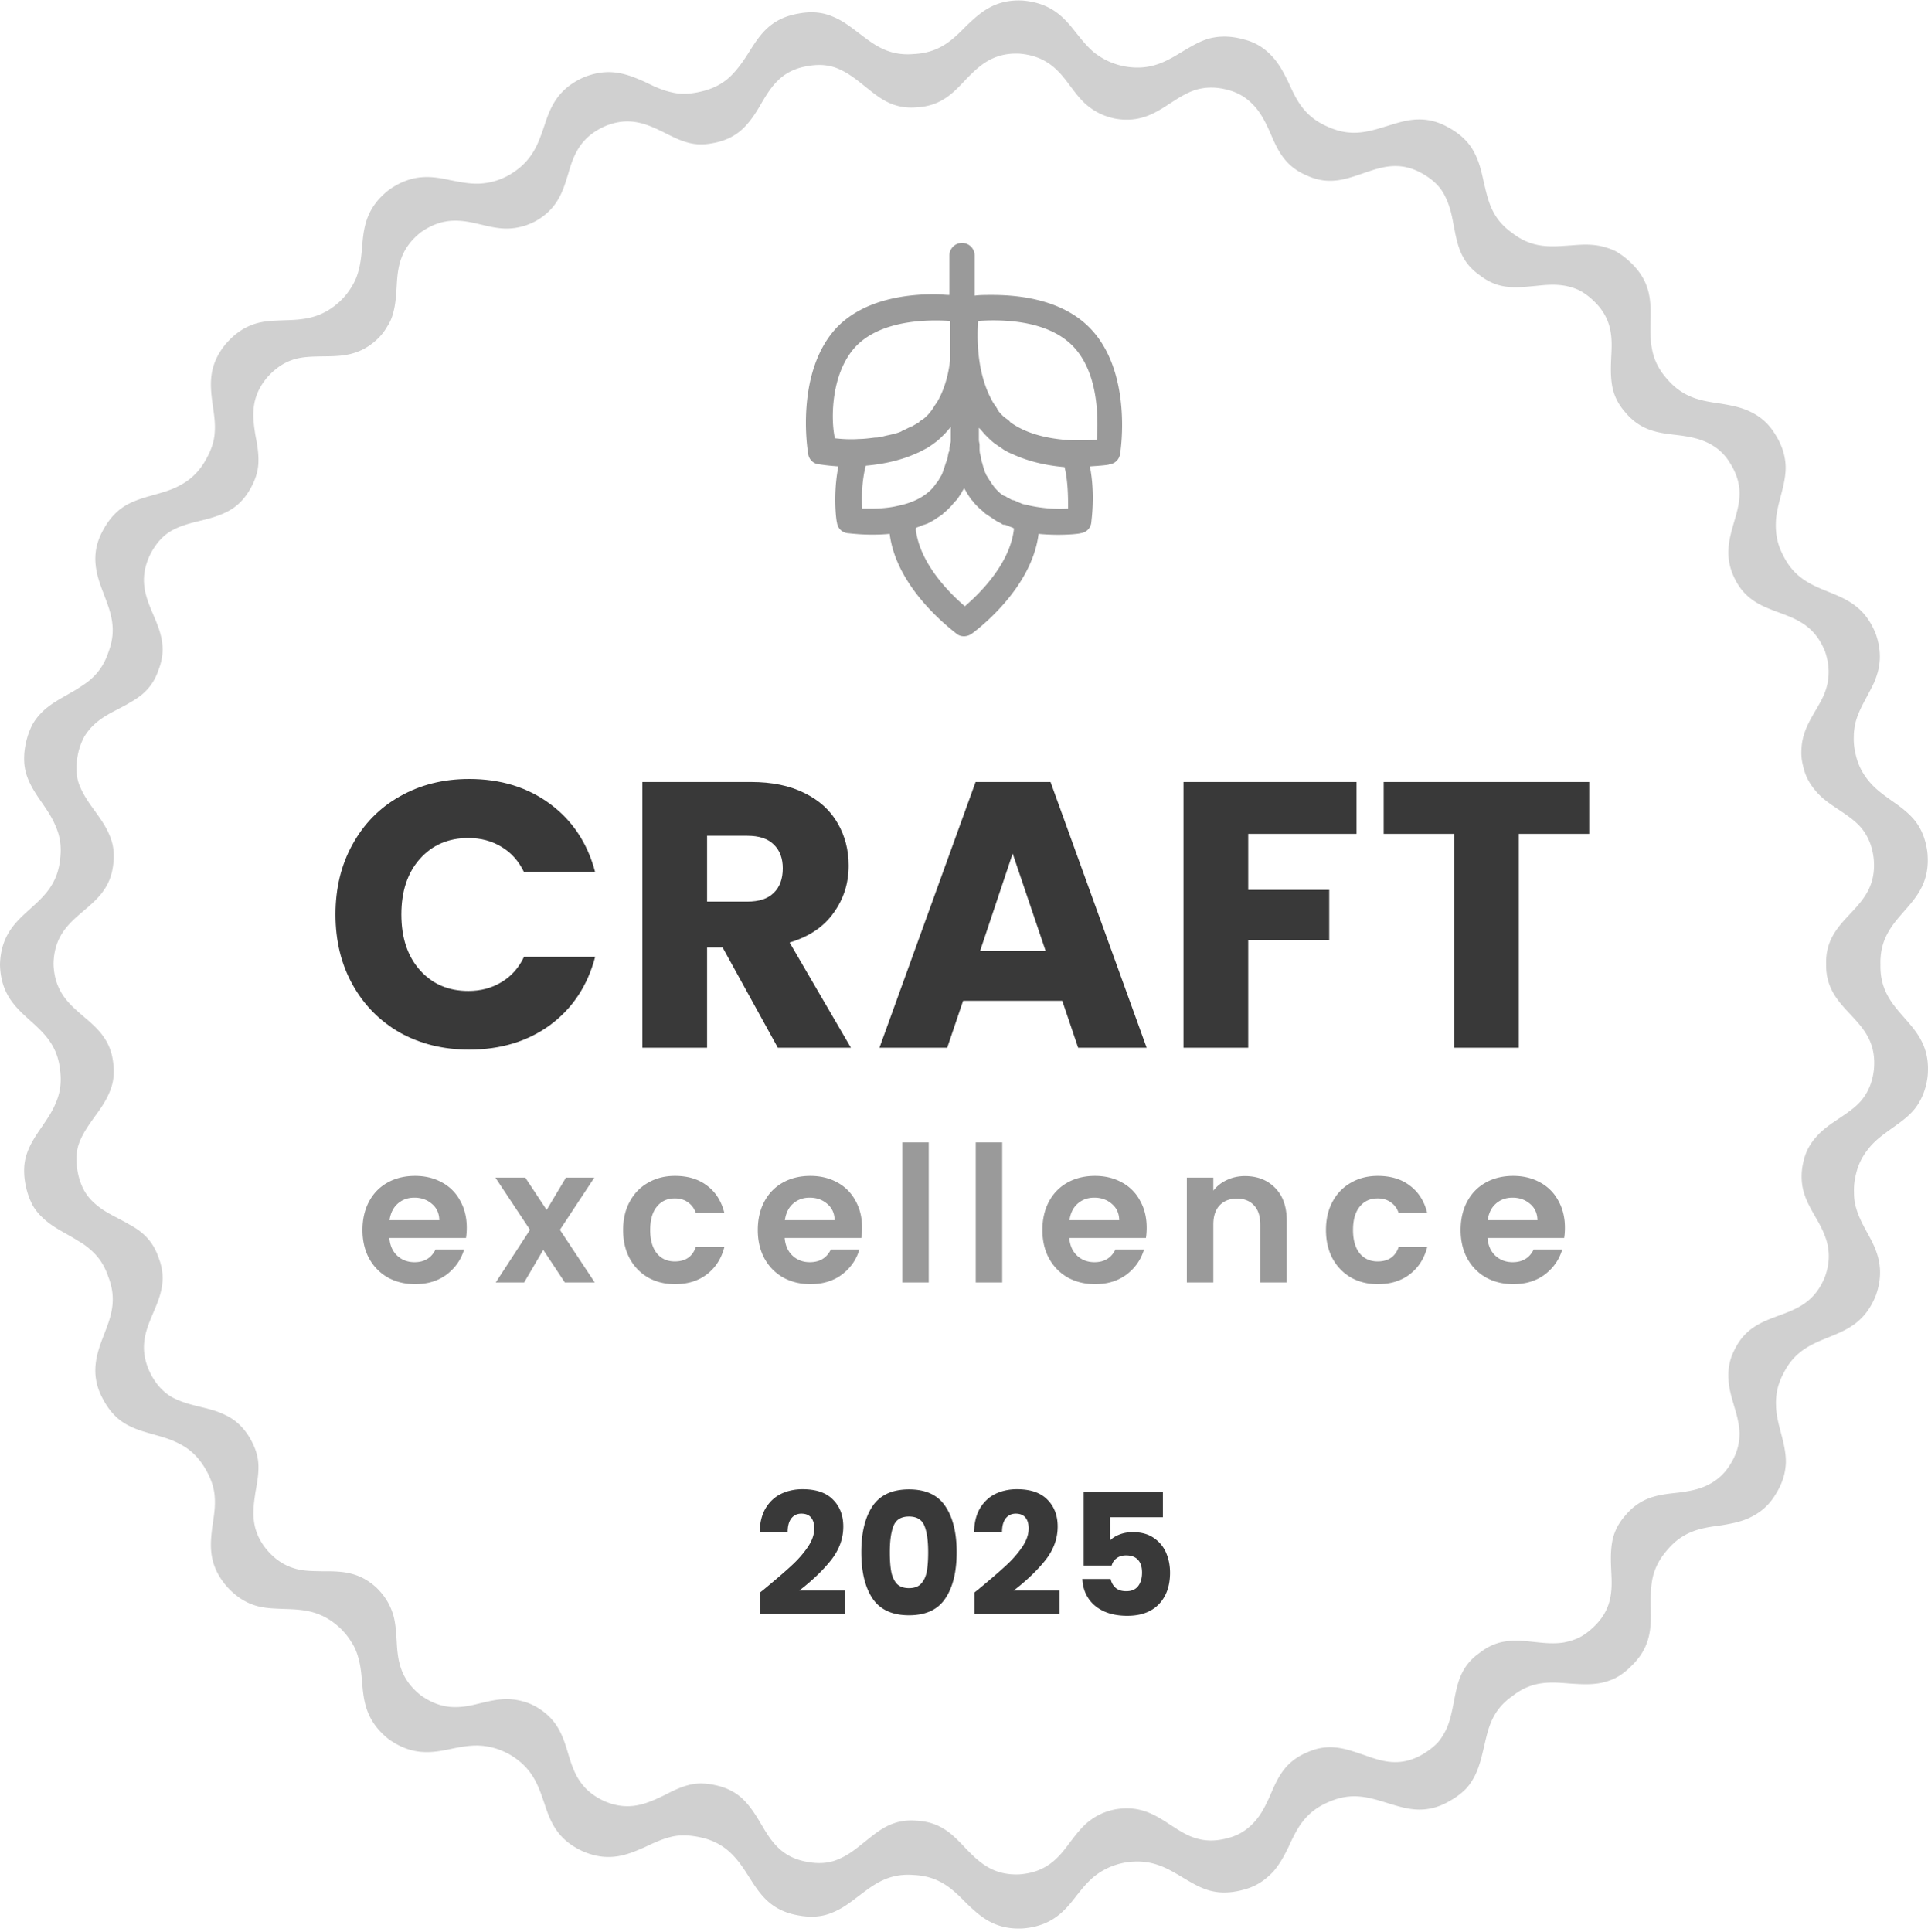
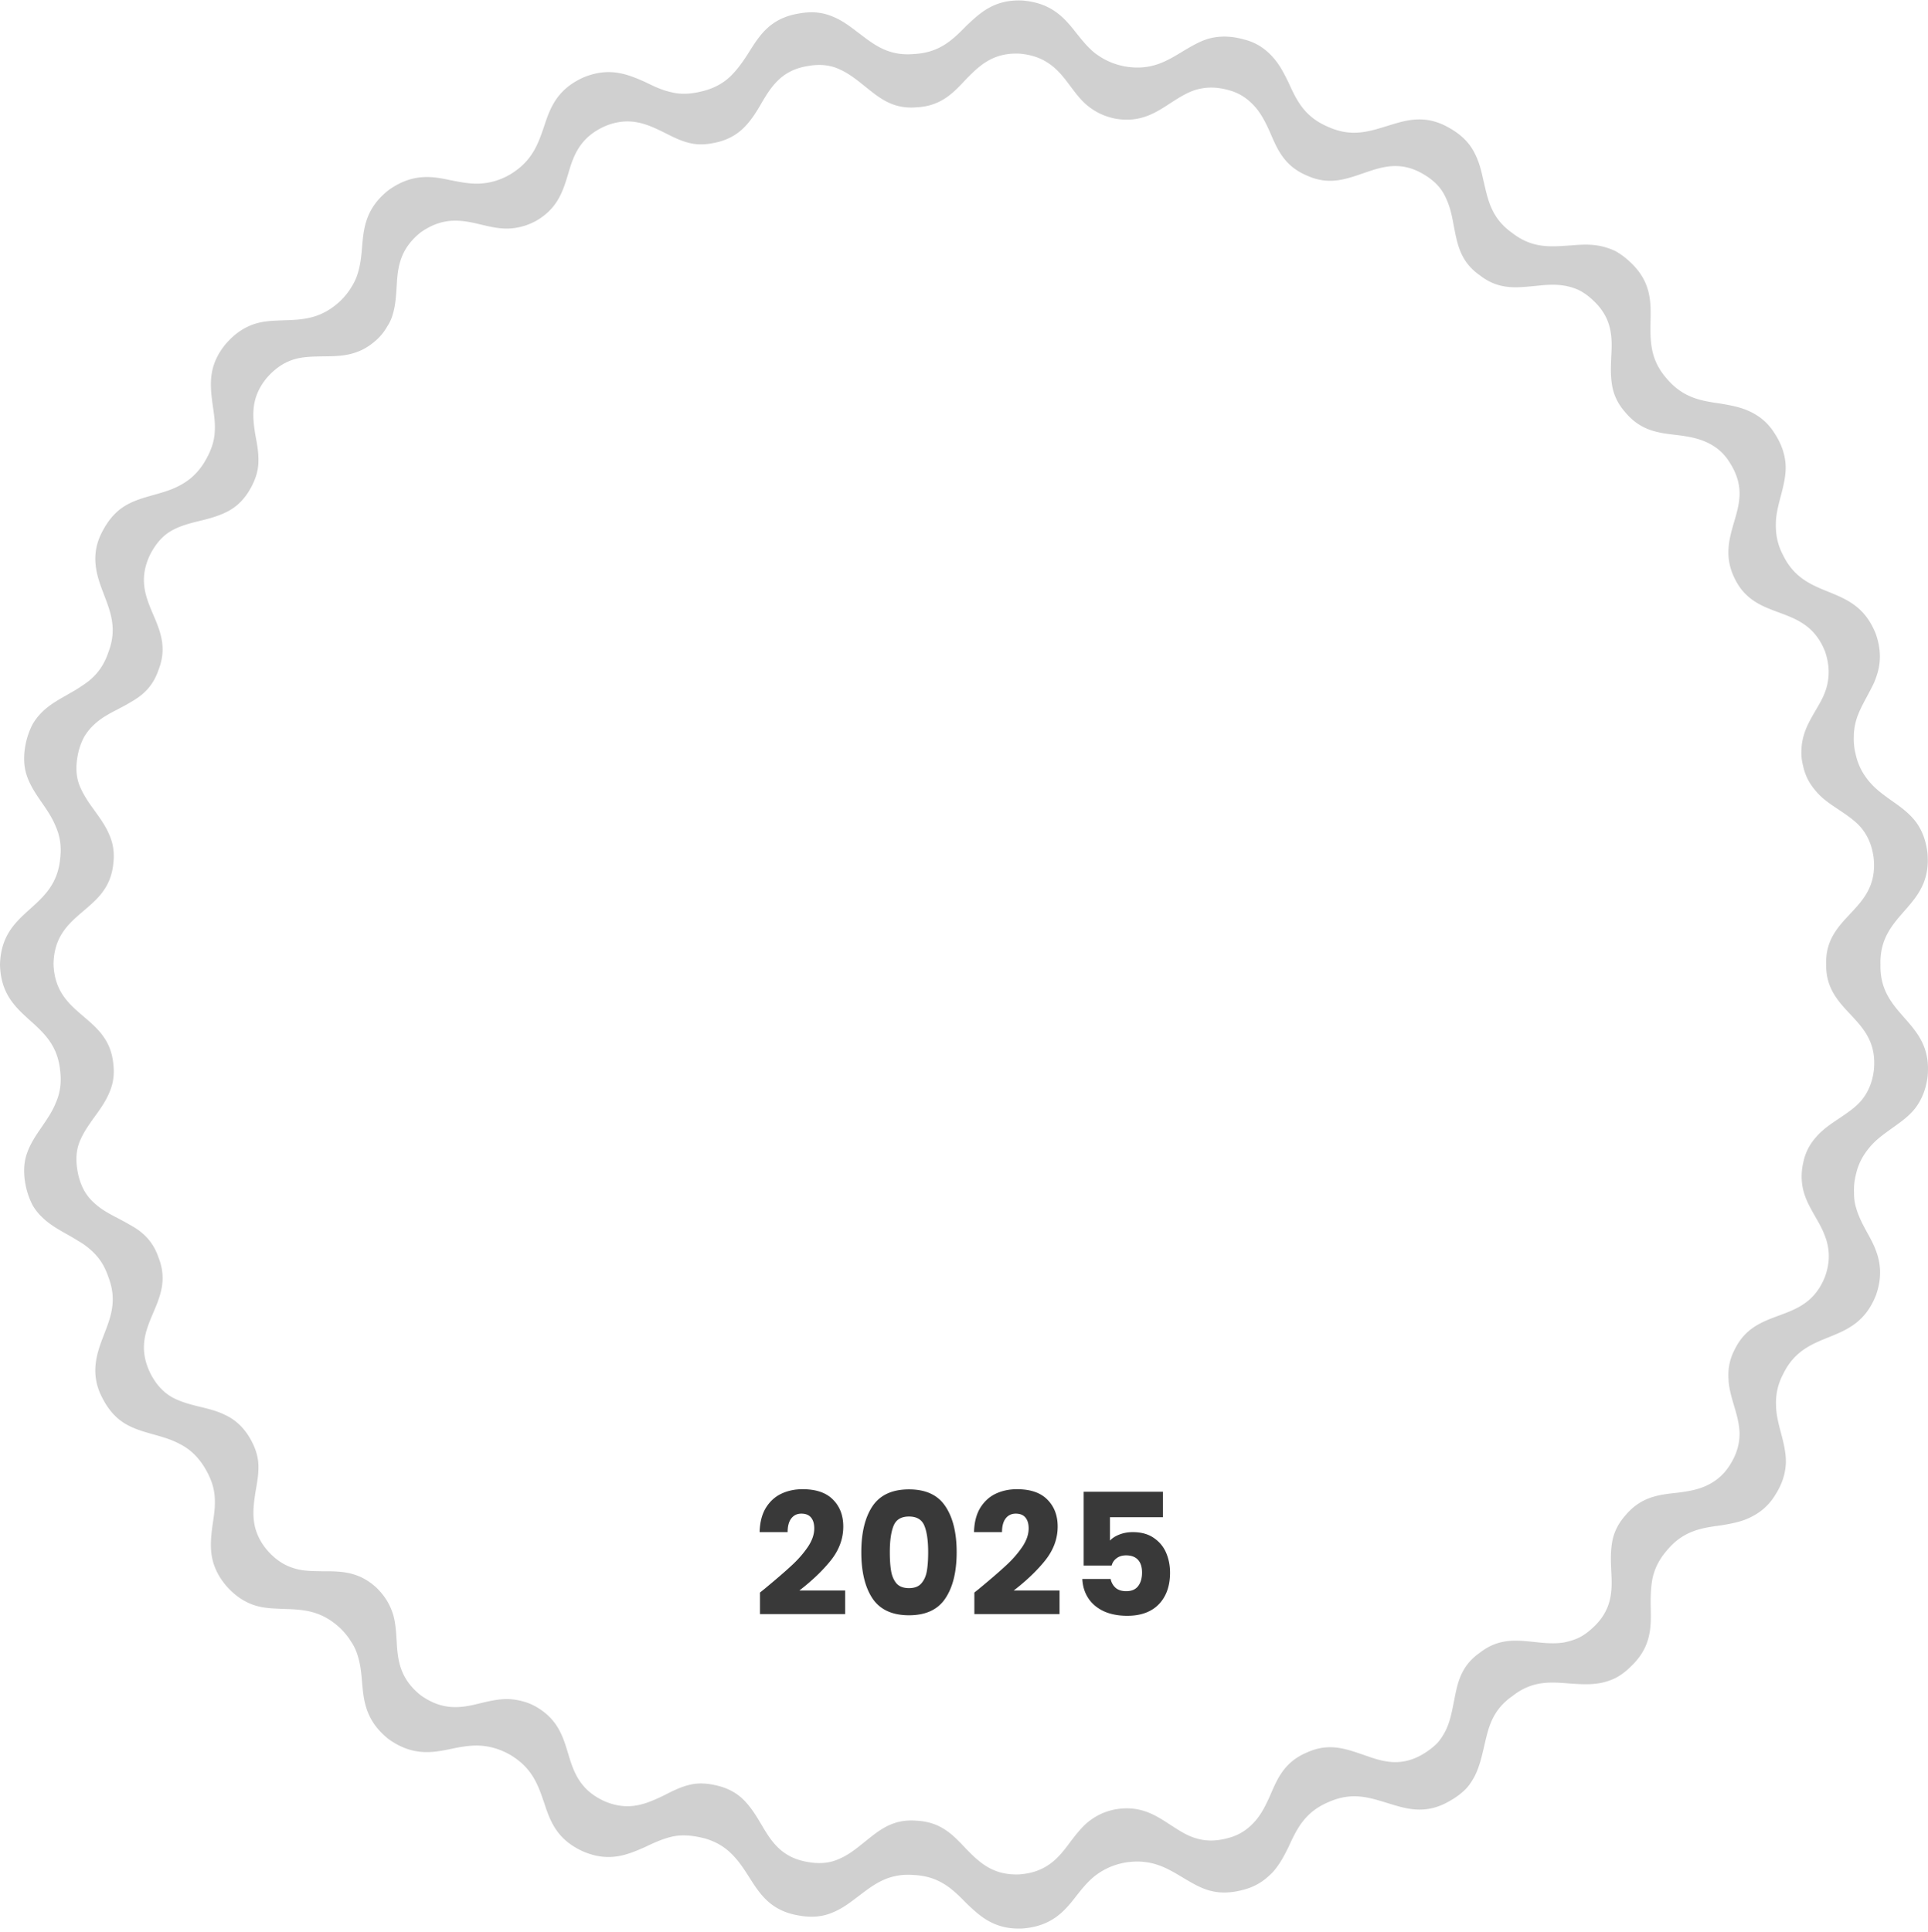
<svg xmlns="http://www.w3.org/2000/svg" width="500" height="501" fill="none" viewBox="0 0 500 501">
-   <path fill="#393939" d="M412.143 202.785v13.449h-18.259v55.463h-16.786v-55.463H358.84v-13.449h53.303Zm-60.358 0v13.449H323.71v14.528h21.007v13.056H323.71v27.879h-16.786v-68.912h44.861Zm-76.303 56.739h-25.719l-4.123 12.173h-17.572l24.934-68.912h19.436l24.934 68.912h-17.768l-4.122-12.173Zm-4.32-12.957-8.54-25.229-8.442 25.229h16.982Zm-69.435 25.13-14.332-26.014h-4.025v26.014h-16.786v-68.912h28.173c5.432 0 10.046.949 13.841 2.847 3.861 1.898 6.741 4.516 8.639 7.853 1.897 3.272 2.846 6.937 2.846 10.995 0 4.581-1.308 8.671-3.926 12.27-2.552 3.6-6.348 6.152-11.387 7.657l15.902 27.29h-18.945Zm-18.357-37.892h10.405c3.076 0 5.367-.752 6.872-2.258 1.571-1.505 2.356-3.632 2.356-6.38 0-2.618-.785-4.679-2.356-6.185-1.505-1.505-3.796-2.257-6.872-2.257H183.37v17.08ZM87 237.143c0-6.806 1.472-12.86 4.417-18.161 2.945-5.366 7.035-9.522 12.271-12.466 5.301-3.011 11.289-4.516 17.964-4.516 8.18 0 15.183 2.16 21.007 6.479 5.824 4.319 9.718 10.209 11.682 17.669h-18.455c-1.375-2.879-3.338-5.071-5.89-6.577-2.487-1.505-5.334-2.257-8.54-2.257-5.17 0-9.359 1.799-12.565 5.399-3.207 3.599-4.81 8.409-4.81 14.43 0 6.02 1.603 10.83 4.81 14.43 3.206 3.599 7.395 5.399 12.565 5.399 3.206 0 6.053-.753 8.54-2.258 2.552-1.505 4.515-3.697 5.89-6.577h18.455c-1.964 7.461-5.858 13.35-11.682 17.67-5.824 4.253-12.827 6.38-21.007 6.38-6.675 0-12.663-1.472-17.964-4.417-5.236-3.01-9.326-7.166-12.27-12.467-2.946-5.301-4.418-11.354-4.418-18.16Z" />
-   <path fill="#9A9A9A" d="M405.843 318.374c0 .981-.066 1.865-.197 2.65h-19.878c.164 1.963.851 3.501 2.061 4.614 1.211 1.112 2.7 1.668 4.467 1.668 2.552 0 4.368-1.096 5.448-3.288h7.411c-.785 2.618-2.29 4.777-4.515 6.479-2.225 1.669-4.957 2.503-8.197 2.503-2.618 0-4.973-.573-7.068-1.718-2.061-1.178-3.681-2.83-4.859-4.957-1.145-2.127-1.718-4.581-1.718-7.362 0-2.815.573-5.285 1.718-7.412s2.749-3.763 4.81-4.908c2.062-1.145 4.434-1.718 7.117-1.718 2.585 0 4.892.556 6.921 1.669a11.511 11.511 0 0 1 4.761 4.761c1.145 2.029 1.718 4.368 1.718 7.019Zm-7.117-1.964c-.033-1.767-.671-3.174-1.915-4.221-1.243-1.08-2.765-1.62-4.564-1.62-1.702 0-3.141.524-4.319 1.571-1.146 1.014-1.849 2.438-2.111 4.27h12.909Zm-54.852 2.553c0-2.815.572-5.269 1.717-7.363 1.146-2.127 2.733-3.763 4.761-4.908 2.029-1.178 4.352-1.767 6.97-1.767 3.37 0 6.152.851 8.344 2.552 2.225 1.669 3.714 4.025 4.466 7.068h-7.411c-.393-1.178-1.063-2.094-2.012-2.748-.917-.688-2.062-1.031-3.436-1.031-1.963 0-3.518.72-4.663 2.159-1.145 1.407-1.718 3.42-1.718 6.038 0 2.584.573 4.597 1.718 6.037 1.145 1.407 2.7 2.11 4.663 2.11 2.781 0 4.597-1.243 5.448-3.73h7.411c-.752 2.945-2.241 5.284-4.466 7.019-2.225 1.734-5.006 2.601-8.344 2.601-2.618 0-4.941-.573-6.97-1.718-2.028-1.178-3.615-2.814-4.761-4.908-1.145-2.127-1.717-4.597-1.717-7.411Zm-21.014-13.989c3.24 0 5.857 1.031 7.853 3.092 1.996 2.029 2.994 4.876 2.994 8.541v15.951h-6.871v-15.019c0-2.159-.54-3.812-1.62-4.957-1.08-1.178-2.552-1.767-4.417-1.767-1.898 0-3.403.589-4.516 1.767-1.08 1.145-1.62 2.798-1.62 4.957v15.019h-6.871v-27.191h6.871v3.386c.917-1.178 2.078-2.094 3.485-2.748 1.44-.687 3.011-1.031 4.712-1.031Zm-25.483 13.4c0 .981-.065 1.865-.196 2.65h-19.878c.163 1.963.85 3.501 2.061 4.614 1.211 1.112 2.7 1.668 4.467 1.668 2.552 0 4.368-1.096 5.448-3.288h7.411c-.785 2.618-2.29 4.777-4.515 6.479-2.226 1.669-4.958 2.503-8.197 2.503-2.618 0-4.974-.573-7.068-1.718-2.061-1.178-3.681-2.83-4.859-4.957-1.145-2.127-1.718-4.581-1.718-7.362 0-2.815.573-5.285 1.718-7.412s2.748-3.763 4.81-4.908c2.061-1.145 4.434-1.718 7.117-1.718 2.585 0 4.892.556 6.92 1.669a11.5 11.5 0 0 1 4.761 4.761c1.146 2.029 1.718 4.368 1.718 7.019Zm-7.117-1.964c-.032-1.767-.67-3.174-1.914-4.221-1.243-1.08-2.765-1.62-4.565-1.62-1.701 0-3.141.524-4.319 1.571-1.145 1.014-1.848 2.438-2.11 4.27h12.908Zm-30.348-20.172v36.32h-6.871v-36.32h6.871Zm-19.06 0v36.32h-6.871v-36.32h6.871Zm-17.286 22.136c0 .981-.065 1.865-.196 2.65h-19.878c.163 1.963.85 3.501 2.061 4.614 1.211 1.112 2.7 1.668 4.467 1.668 2.552 0 4.368-1.096 5.448-3.288h7.411c-.785 2.618-2.29 4.777-4.516 6.479-2.225 1.669-4.957 2.503-8.196 2.503-2.618 0-4.974-.573-7.068-1.718-2.061-1.178-3.681-2.83-4.859-4.957-1.145-2.127-1.718-4.581-1.718-7.362 0-2.815.573-5.285 1.718-7.412s2.748-3.763 4.81-4.908c2.061-1.145 4.434-1.718 7.117-1.718 2.585 0 4.892.556 6.92 1.669a11.5 11.5 0 0 1 4.761 4.761c1.146 2.029 1.718 4.368 1.718 7.019Zm-7.117-1.964c-.032-1.767-.671-3.174-1.914-4.221-1.243-1.08-2.765-1.62-4.565-1.62-1.701 0-3.141.524-4.319 1.571-1.145 1.014-1.849 2.438-2.11 4.27h12.908Zm-54.852 2.553c0-2.815.573-5.269 1.718-7.363 1.145-2.127 2.732-3.763 4.761-4.908 2.029-1.178 4.352-1.767 6.97-1.767 3.37 0 6.151.851 8.344 2.552 2.225 1.669 3.713 4.025 4.466 7.068h-7.411c-.393-1.178-1.064-2.094-2.013-2.748-.916-.688-2.061-1.031-3.435-1.031-1.964 0-3.518.72-4.663 2.159-1.145 1.407-1.718 3.42-1.718 6.038 0 2.584.573 4.597 1.718 6.037 1.145 1.407 2.699 2.11 4.663 2.11 2.781 0 4.597-1.243 5.448-3.73h7.411c-.753 2.945-2.241 5.284-4.466 7.019-2.225 1.734-5.007 2.601-8.344 2.601-2.618 0-4.941-.573-6.97-1.718-2.029-1.178-3.616-2.814-4.761-4.908-1.145-2.127-1.718-4.597-1.718-7.411Zm-15.119 13.595-5.595-8.442-4.958 8.442h-7.362l8.884-13.644-8.982-13.547h7.755l5.546 8.393 5.006-8.393h7.363l-8.933 13.547 9.031 13.644h-7.755Zm-25.434-14.184c0 .981-.065 1.865-.196 2.65H100.97c.163 1.963.85 3.501 2.061 4.614 1.211 1.112 2.7 1.668 4.467 1.668 2.552 0 4.368-1.096 5.448-3.288h7.411c-.785 2.618-2.29 4.777-4.516 6.479-2.225 1.669-4.957 2.503-8.196 2.503-2.618 0-4.974-.573-7.068-1.718-2.061-1.178-3.681-2.83-4.86-4.957-1.144-2.127-1.717-4.581-1.717-7.362 0-2.815.573-5.285 1.718-7.412s2.748-3.763 4.81-4.908c2.061-1.145 4.434-1.718 7.117-1.718 2.585 0 4.892.556 6.92 1.669a11.5 11.5 0 0 1 4.761 4.761c1.146 2.029 1.718 4.368 1.718 7.019Zm-7.117-1.964c-.032-1.767-.67-3.174-1.914-4.221-1.243-1.08-2.765-1.62-4.565-1.62-1.701 0-3.141.524-4.319 1.571-1.145 1.014-1.849 2.438-2.11 4.27h12.908Z" />
  <path fill="#393939" d="M301.585 393.436h-13.728v6.072c.586-.645 1.408-1.173 2.464-1.584 1.056-.411 2.2-.616 3.432-.616 2.2 0 4.018.499 5.456 1.496 1.466.997 2.537 2.288 3.212 3.872.674 1.584 1.012 3.3 1.012 5.148 0 3.432-.968 6.16-2.904 8.184-1.936 1.995-4.664 2.992-8.184 2.992-2.347 0-4.386-.396-6.116-1.188-1.731-.821-3.066-1.951-4.004-3.388-.939-1.437-1.452-3.095-1.54-4.972h7.348a4.063 4.063 0 0 0 1.276 2.288c.674.587 1.598.88 2.772.88 1.378 0 2.405-.44 3.08-1.32.674-.88 1.012-2.053 1.012-3.52 0-1.437-.352-2.537-1.056-3.3-.704-.763-1.731-1.144-3.08-1.144-.998 0-1.819.249-2.464.748a3.28 3.28 0 0 0-1.276 1.892h-7.26v-19.14h20.548v6.6Zm-48.897 19.536c.997-.792 1.452-1.159 1.364-1.1 2.875-2.376 5.133-4.327 6.776-5.852 1.672-1.525 3.08-3.124 4.224-4.796 1.144-1.672 1.716-3.3 1.716-4.884 0-1.203-.279-2.141-.836-2.816-.557-.675-1.393-1.012-2.508-1.012s-1.995.425-2.64 1.276c-.616.821-.924 1.995-.924 3.52h-7.26c.059-2.493.587-4.576 1.584-6.248 1.027-1.672 2.361-2.904 4.004-3.696 1.672-.792 3.52-1.188 5.544-1.188 3.491 0 6.116.895 7.876 2.684 1.789 1.789 2.684 4.121 2.684 6.996 0 3.139-1.071 6.057-3.212 8.756-2.141 2.669-4.869 5.28-8.184 7.832h11.88v6.116h-22.088v-5.588ZM223.369 402.5c0-5.045.968-9.02 2.904-11.924 1.965-2.904 5.118-4.356 9.46-4.356 4.341 0 7.48 1.452 9.416 4.356 1.965 2.904 2.948 6.879 2.948 11.924 0 5.104-.983 9.108-2.948 12.012-1.936 2.904-5.075 4.356-9.416 4.356-4.342 0-7.495-1.452-9.46-4.356-1.936-2.904-2.904-6.908-2.904-12.012Zm17.336 0c0-2.963-.323-5.236-.968-6.82-.646-1.613-1.98-2.42-4.004-2.42-2.024 0-3.359.807-4.004 2.42-.646 1.584-.968 3.857-.968 6.82 0 1.995.117 3.652.352 4.972.234 1.291.704 2.347 1.408 3.168.733.792 1.804 1.188 3.212 1.188 1.408 0 2.464-.396 3.168-1.188.733-.821 1.217-1.877 1.452-3.168.234-1.32.352-2.977.352-4.972Zm-43.617 10.472c.997-.792 1.452-1.159 1.364-1.1 2.875-2.376 5.133-4.327 6.776-5.852 1.672-1.525 3.08-3.124 4.224-4.796 1.144-1.672 1.716-3.3 1.716-4.884 0-1.203-.279-2.141-.836-2.816-.557-.675-1.393-1.012-2.508-1.012s-1.995.425-2.64 1.276c-.616.821-.924 1.995-.924 3.52H197c.059-2.493.587-4.576 1.584-6.248 1.027-1.672 2.361-2.904 4.004-3.696 1.672-.792 3.52-1.188 5.544-1.188 3.491 0 6.116.895 7.876 2.684 1.789 1.789 2.684 4.121 2.684 6.996 0 3.139-1.071 6.057-3.212 8.756-2.141 2.669-4.869 5.28-8.184 7.832h11.88v6.116h-22.088v-5.588Z" />
  <path fill="#D0D0D0" d="M499.842 221.019c-.468-3.638-1.664-6.235-3.275-8.262-1.664-2.026-3.691-3.533-5.719-4.936-2.027-1.455-4.055-2.858-5.718-4.728-1.664-1.871-3.171-4.209-3.899-7.534a16.084 16.084 0 0 1-.468-4.573c0-1.403.208-2.65.52-3.897.676-2.442 1.871-4.572 3.067-6.806.572-1.091 1.196-2.234 1.716-3.377.467-1.144.883-2.339 1.143-3.586.52-2.546.468-5.403-.728-8.885-5.354-13.665-18.091-8.209-24.069-20.471-1.611-3.066-1.923-5.768-1.871-8.314.052-2.494.727-4.884 1.351-7.274.624-2.39 1.248-4.884 1.196-7.482-.104-2.598-.832-5.352-2.807-8.417-1.924-3.118-4.315-4.781-6.706-5.872-2.392-1.091-4.835-1.507-7.226-1.922-4.991-.728-9.774-1.351-14.193-6.599-2.235-2.598-3.275-5.092-3.743-7.638-.467-2.494-.415-4.884-.363-7.378.104-4.936.104-10.08-5.251-15.068a18.984 18.984 0 0 0-3.899-2.91 18.065 18.065 0 0 0-3.899-1.299c-2.599-.52-5.042-.363-7.538-.156-4.938.312-9.877.988-15.283-3.221-5.615-3.949-6.343-8.937-7.486-13.665-.52-2.39-1.092-4.833-2.34-7.17-1.195-2.339-3.119-4.47-6.29-6.288-6.29-3.74-11.281-2.182-15.96-.727-4.678 1.403-9.357 3.17-15.595.364-6.343-2.65-8.318-7.067-10.397-11.64-1.092-2.181-2.184-4.416-3.951-6.39-1.716-1.923-4.003-3.793-7.59-4.676-3.535-.988-6.395-.884-8.89-.26-2.495.675-4.679 2.026-6.81 3.273-4.263 2.598-8.318 5.144-15.076 4.001-3.379-.623-5.77-1.922-7.798-3.43-1.975-1.558-3.483-3.532-5.042-5.455-3.119-4-6.446-7.586-13.724-8.21-7.33-.363-11.021 3.17-14.556 6.495-3.535 3.586-6.914 7.067-13.777 7.379-6.862.571-10.605-2.754-14.555-5.716-1.976-1.507-3.951-3.013-6.395-4-2.443-1.04-5.25-1.456-8.837-.78-7.226 1.195-10.034 5.508-12.685 9.716-1.351 2.13-2.651 4.105-4.419 5.976-1.767 1.87-4.002 3.377-7.33 4.312-3.327.883-5.978 1.04-8.473.416-2.496-.52-4.731-1.611-6.966-2.702-4.471-1.974-9.202-3.949-15.96-1.143-6.654 3.013-8.525 7.638-10.085 12.418-1.612 4.728-3.067 9.249-8.994 12.782-3.015 1.715-5.666 2.234-8.161 2.338-2.548.052-4.939-.468-7.382-.935-4.939-1.092-9.826-1.663-15.804 2.546-5.77 4.52-6.498 9.404-6.914 14.392-.208 2.494-.416 4.936-1.196 7.378-.364 1.195-.935 2.39-1.663 3.534-.728 1.195-1.664 2.39-2.911 3.585-5.043 4.676-9.826 4.78-14.816 4.936-2.496.104-5.043.156-7.486.987-2.444.831-4.887 2.338-7.278 5.092-4.679 5.612-4.107 10.704-3.483 15.536.364 2.494.78 4.936.572 7.482-.156 2.546-1.04 5.04-2.86 8.002-1.871 2.909-4.002 4.572-6.29 5.767-2.235 1.195-4.575 1.819-6.966 2.494-2.391.675-4.783 1.351-7.07 2.702-2.235 1.351-4.21 3.377-5.926 6.651-1.716 3.221-2.028 6.079-1.768 8.677s1.092 4.936 1.976 7.222c1.715 4.624 3.794 9.145 1.3 15.536-1.093 3.273-2.756 5.403-4.68 7.066-.987.831-2.027 1.507-3.067 2.182-1.04.676-2.131 1.247-3.17 1.871-2.132 1.195-4.316 2.442-6.187 4.26-.936.936-1.82 1.975-2.547 3.274-.676 1.299-1.248 2.806-1.664 4.572-.78 3.533-.624 6.391.26 8.885.884 2.494 2.287 4.573 3.691 6.599s2.807 4.053 3.743 6.391c1.04 2.338 1.56 5.04 1.144 8.417C14.244 236.294.364 235.515 0 250.167c.364 14.653 14.244 13.873 15.596 27.435.416 3.429-.104 6.079-1.144 8.417-.936 2.338-2.34 4.313-3.743 6.391-1.404 2.026-2.807 4.105-3.69 6.599-.885 2.494-1.04 5.3-.26 8.885.415 1.766.987 3.273 1.663 4.572.727 1.299 1.611 2.338 2.547 3.222 1.871 1.818 4.055 3.065 6.186 4.26 1.092.624 2.132 1.195 3.171 1.871a18.219 18.219 0 0 1 3.067 2.182c1.924 1.663 3.587 3.793 4.68 7.066 2.494 6.391.467 10.912-1.3 15.536-.884 2.286-1.716 4.624-1.976 7.222-.26 2.598.052 5.508 1.768 8.729 1.663 3.222 3.639 5.3 5.926 6.651 2.287 1.351 4.679 2.027 7.07 2.702 2.391.675 4.73 1.299 6.966 2.494 2.288 1.143 4.419 2.858 6.29 5.767 1.82 2.91 2.704 5.456 2.86 8.002.208 2.546-.208 4.988-.572 7.43-.624 4.832-1.196 9.924 3.483 15.536 2.391 2.754 4.834 4.261 7.278 5.092 2.443.831 5.042.883 7.486.987 4.99.156 9.773.26 14.816 4.936 1.247 1.195 2.183 2.39 2.91 3.585.78 1.144 1.3 2.339 1.664 3.534.78 2.39.988 4.884 1.196 7.378.416 4.988 1.196 9.872 6.914 14.392 5.978 4.209 10.865 3.586 15.804 2.546 2.443-.519 4.886-.987 7.382-.935 2.495.104 5.198.676 8.161 2.338 5.927 3.481 7.382 8.002 8.994 12.73 1.56 4.78 3.379 9.405 10.085 12.418 6.758 2.858 11.437.832 15.96-1.143 2.287-1.091 4.522-2.13 6.966-2.702 2.495-.571 5.146-.415 8.473.416 3.328.935 5.563 2.494 7.33 4.313 1.768 1.818 3.068 3.845 4.419 5.975 2.651 4.157 5.459 8.521 12.685 9.716 3.587.676 6.446.26 8.837-.779 2.444-.987 4.419-2.494 6.395-4.001 3.898-2.91 7.693-6.235 14.555-5.716 6.863.312 10.242 3.793 13.777 7.379 3.535 3.377 7.278 6.858 14.556 6.494 7.278-.571 10.657-4.208 13.724-8.209 1.559-1.974 3.067-3.897 5.042-5.456 1.976-1.507 4.419-2.805 7.798-3.429 6.758-1.091 10.813 1.403 15.128 4.001 2.131 1.247 4.315 2.598 6.81 3.273 2.496.676 5.355.728 8.89-.26 3.535-.935 5.822-2.805 7.59-4.676 1.715-1.974 2.859-4.157 3.951-6.391 2.131-4.572 4.106-8.989 10.397-11.639 6.29-2.805 10.917-1.039 15.595.364 4.731 1.455 9.67 3.014 15.96-.727 1.56-.884 2.859-1.871 3.899-2.91 1.04-1.039 1.767-2.234 2.391-3.377 1.196-2.338 1.768-4.729 2.34-7.171 1.143-4.728 1.819-9.716 7.485-13.665 5.407-4.26 10.346-3.585 15.284-3.221 2.444.156 4.939.312 7.538-.156 1.3-.26 2.599-.676 3.899-1.299 1.3-.675 2.599-1.611 3.899-2.91 5.354-4.988 5.355-10.132 5.251-15.068-.052-2.494-.052-4.884.363-7.378.468-2.494 1.508-5.04 3.743-7.638 4.367-5.3 9.15-5.923 14.192-6.599 2.444-.415 4.887-.831 7.226-1.922 2.34-1.091 4.783-2.754 6.707-5.871 1.975-3.066 2.703-5.82 2.807-8.418.052-2.598-.572-5.092-1.196-7.482-.624-2.39-1.299-4.78-1.351-7.274-.104-2.546.26-5.248 1.871-8.314 5.978-12.262 18.715-6.754 24.069-20.471 1.196-3.43 1.248-6.339.728-8.885-.26-1.247-.676-2.442-1.144-3.585a40.697 40.697 0 0 0-1.715-3.378c-1.196-2.182-2.391-4.364-3.067-6.806-.364-1.195-.52-2.494-.52-3.897-.052-1.403.052-2.91.468-4.573.728-3.377 2.287-5.663 3.899-7.534 1.663-1.87 3.691-3.273 5.718-4.728 2.028-1.455 4.107-2.91 5.719-4.936 1.559-2.026 2.807-4.624 3.275-8.262 1.455-14.6-12.529-15.431-12.217-29.045-.416-13.717 13.62-14.548 12.165-29.148Zm-13.88 56.479c-.416 3.429-1.612 5.871-3.172 7.794-1.611 1.922-3.691 3.273-5.666 4.624-2.027 1.351-4.003 2.65-5.666 4.416-1.664 1.767-3.12 3.897-3.795 7.067a16.107 16.107 0 0 0-.416 4.312c.052 1.299.26 2.546.624 3.69.675 2.286 1.923 4.364 3.119 6.494a38.382 38.382 0 0 1 1.715 3.222c.468 1.091.936 2.234 1.196 3.429.572 2.442.572 5.144-.572 8.417-5.043 12.938-17.831 7.431-23.445 18.965-1.508 2.858-1.768 5.456-1.612 7.846.104 2.39.832 4.677 1.508 7.015.675 2.286 1.351 4.676 1.351 7.17-.052 2.494-.676 5.092-2.547 8.002-1.82 2.909-4.159 4.468-6.394 5.455-2.288.988-4.679 1.351-7.07 1.663-4.887.52-9.514.987-13.673 5.975-2.131 2.442-3.067 4.832-3.431 7.275-.364 2.442-.26 4.728-.156 7.17.26 4.78.364 9.82-4.678 14.496-1.248 1.195-2.496 2.079-3.743 2.702-1.248.572-2.496.935-3.743 1.195-2.496.416-4.887.208-7.278-.052-4.783-.467-9.566-1.247-14.66 2.754-5.303 3.689-5.875 8.573-6.81 13.198-.468 2.338-.936 4.728-2.028 6.962-.572 1.091-1.247 2.234-2.183 3.274-.988.987-2.184 1.922-3.639 2.805-5.926 3.534-10.709 1.923-15.232.312-4.523-1.507-8.993-3.377-14.868-.727-5.978 2.494-7.746 6.858-9.669 11.327-.988 2.182-2.028 4.364-3.639 6.287-1.612 1.87-3.743 3.689-7.07 4.572-3.327.935-6.031.831-8.422.104-2.391-.675-4.471-2.078-6.498-3.377-4.055-2.65-7.902-5.196-14.296-4.157-3.171.572-5.459 1.87-7.33 3.377-1.82 1.559-3.275 3.481-4.731 5.404-2.911 3.949-6.03 7.586-12.944 8.106-6.914.311-10.449-3.17-13.776-6.547-3.379-3.585-6.499-7.067-12.997-7.378-6.446-.52-9.981 2.805-13.724 5.767-1.871 1.507-3.743 3.014-6.082 4.053-2.288 1.091-4.991 1.507-8.37.883-6.81-1.143-9.461-5.404-11.905-9.56-1.247-2.079-2.443-4.105-4.055-5.872-1.611-1.818-3.743-3.325-6.862-4.208-3.119-.832-5.666-.936-8.005-.312-2.34.572-4.523 1.715-6.655 2.806-4.314 2.026-8.837 4.104-15.179 1.403-6.291-2.858-7.954-7.379-9.358-12.055-1.403-4.676-2.703-9.093-8.265-12.366-1.404-.831-2.756-1.299-4.055-1.611-1.3-.311-2.496-.467-3.691-.467-2.392 0-4.731.571-7.122 1.143-4.783 1.195-9.462 1.922-15.128-2.079-5.407-4.26-6.031-9.04-6.29-13.873-.156-2.442-.26-4.832-.936-7.118-.364-1.143-.832-2.286-1.508-3.429-.676-1.143-1.56-2.287-2.703-3.43-4.73-4.416-9.41-4.364-14.244-4.364-2.391-.052-4.887 0-7.278-.779-2.391-.728-4.73-2.131-6.966-4.729-4.419-5.3-3.691-10.236-3.015-14.912.416-2.39.883-4.78.78-7.17-.105-2.442-.884-4.832-2.6-7.586-1.767-2.702-3.795-4.313-6.03-5.352-2.184-1.091-4.47-1.611-6.81-2.182-2.34-.572-4.679-1.195-6.914-2.39-2.184-1.247-4.107-3.17-5.667-6.235-6.082-12.471 6.81-18.03 2.132-29.981-1.04-3.065-2.652-5.092-4.523-6.598-.936-.78-1.976-1.403-3.015-1.975-1.04-.623-2.08-1.143-3.12-1.715-2.13-1.091-4.262-2.234-6.082-3.948a12.37 12.37 0 0 1-2.495-3.066c-.676-1.195-1.248-2.65-1.612-4.313-.727-3.377-.571-6.027.364-8.417.936-2.338 2.34-4.312 3.743-6.287 1.404-1.922 2.808-3.845 3.795-6.079 1.04-2.234 1.612-4.728 1.196-7.95-1.3-12.782-15.128-12.002-15.492-25.875.312-13.873 14.192-13.094 15.492-25.876.416-3.221-.156-5.715-1.196-7.95-.987-2.234-2.391-4.104-3.795-6.079-1.403-1.922-2.807-3.949-3.743-6.287-.935-2.338-1.091-5.04-.364-8.417a16.19 16.19 0 0 1 1.612-4.313 14.594 14.594 0 0 1 2.495-3.065c1.82-1.715 3.951-2.858 6.083-3.949 1.04-.572 2.131-1.091 3.119-1.715a23.126 23.126 0 0 0 3.015-1.974c1.923-1.559 3.483-3.533 4.523-6.599 4.678-11.95-8.214-17.51-2.132-29.98 1.612-3.066 3.483-4.988 5.667-6.183 2.183-1.195 4.574-1.819 6.914-2.39 2.34-.572 4.626-1.143 6.81-2.183 2.235-1.039 4.263-2.598 6.03-5.351 1.716-2.754 2.496-5.144 2.6-7.586.103-2.442-.312-4.781-.78-7.171-.728-4.676-1.404-9.612 3.015-14.912 2.287-2.598 4.627-4 6.966-4.728 2.391-.728 4.887-.728 7.278-.78 4.834-.052 9.513 0 14.244-4.364 1.196-1.091 2.027-2.234 2.703-3.43.728-1.09 1.196-2.234 1.508-3.429.676-2.338.78-4.728.936-7.118.259-4.884.883-9.612 6.29-13.873 5.666-3.949 10.345-3.221 15.128-2.078 2.391.571 4.678 1.143 7.122 1.143 1.195 0 2.443-.156 3.691-.468 1.299-.312 2.651-.831 4.055-1.61 5.562-3.274 6.862-7.742 8.265-12.367 1.352-4.676 3.067-9.197 9.358-12.054 6.342-2.702 10.917-.624 15.179 1.455 2.184 1.09 4.315 2.234 6.655 2.805 2.391.624 4.886.52 8.005-.311 3.119-.884 5.199-2.39 6.862-4.21 1.664-1.818 2.86-3.792 4.055-5.87 2.444-4.105 5.095-8.418 11.905-9.509 3.379-.623 6.082-.208 8.37.883 2.287 1.04 4.211 2.546 6.082 4.053 3.743 2.962 7.278 6.287 13.724 5.768 6.446-.312 9.618-3.741 12.997-7.378 3.327-3.378 6.862-6.86 13.776-6.547 6.862.571 10.033 4.156 12.944 8.105 1.456 1.923 2.859 3.897 4.731 5.404 1.871 1.507 4.107 2.754 7.33 3.377 6.394 1.04 10.241-1.506 14.296-4.156 2.027-1.3 4.107-2.65 6.498-3.378 2.391-.675 5.095-.831 8.422.104 3.327.883 5.458 2.702 7.07 4.573 1.611 1.922 2.651 4.104 3.639 6.287 1.923 4.468 3.691 8.833 9.669 11.327 5.875 2.65 10.345.779 14.868-.728 4.523-1.559 9.306-3.17 15.232.312 1.507.883 2.703 1.819 3.639 2.806.936.987 1.663 2.13 2.183 3.273 1.092 2.234 1.612 4.625 2.028 6.963.935 4.624 1.507 9.508 6.81 13.197 5.094 4 9.877 3.17 14.66 2.754 2.391-.26 4.782-.468 7.278-.052a14.75 14.75 0 0 1 3.743 1.143c1.247.624 2.495 1.507 3.743 2.702 5.042 4.676 4.938 9.716 4.678 14.496-.104 2.442-.208 4.729.156 7.17.364 2.443 1.3 4.833 3.431 7.275 4.159 4.988 8.786 5.404 13.673 5.975 2.391.312 4.73.676 7.07 1.663 2.287.987 4.626 2.546 6.394 5.456 1.871 2.909 2.547 5.559 2.547 8.001 0 2.494-.676 4.884-1.351 7.171-.676 2.338-1.352 4.624-1.508 7.014-.156 2.39.156 4.988 1.612 7.898 5.614 11.535 18.35 6.027 23.445 18.965 1.092 3.273 1.092 5.975.572 8.417a15.767 15.767 0 0 1-1.196 3.429c-.52 1.092-1.143 2.183-1.767 3.222-1.196 2.078-2.444 4.157-3.119 6.495a14.042 14.042 0 0 0-.624 3.689c-.104 1.351 0 2.754.416 4.364.675 3.17 2.183 5.3 3.795 7.067 1.611 1.766 3.639 3.065 5.666 4.416 1.975 1.351 4.055 2.702 5.666 4.625 1.56 1.922 2.756 4.364 3.172 7.793 1.403 13.821-12.633 14.601-12.321 27.435-.26 12.937 13.776 13.717 12.373 27.538Z" />
-   <path fill="#9A9A9A" d="M209.59 117.667a3.1 3.1 0 0 0 2.732 2.734c.183 0 2.186.364 5.101.546-1.457 7.289-.546 14.214-.364 14.578a3.1 3.1 0 0 0 2.733 2.734c.364 0 5.101.728 10.93.182 1.822 14.578 16.761 25.329 17.307 25.876 1.093.911 2.733.911 4.008 0 .729-.547 15.486-11.298 17.307-25.876 5.83.546 10.567 0 10.931-.182a3.102 3.102 0 0 0 2.733-2.734c0-.364 1.093-7.289-.364-14.578 2.915-.182 4.919-.364 5.1-.546a3.103 3.103 0 0 0 2.734-2.734c.181-.911 3.278-21.502-8.017-32.8-7.105-7.107-17.853-8.382-25.14-8.382-1.822 0-3.28 0-4.555.182V66.28a3.266 3.266 0 0 0-3.279-3.28 3.266 3.266 0 0 0-3.279 3.28v10.205c-1.094 0-2.369-.183-3.826-.183-7.287 0-18.036 1.276-25.141 8.383-11.113 11.48-7.833 32.071-7.651 32.982Zm16.578 14.214h-2.551c-.182-2.551-.182-6.925.911-11.116 4.19-.364 8.927-1.276 13.299-3.28.911-.364 1.822-.911 2.551-1.275.911-.547 1.64-1.094 2.368-1.641.729-.546 1.458-1.275 2.186-2.004.547-.547 1.093-1.276 1.64-1.822v3.28c0 .364 0 .729-.182 1.093 0 .547-.182.911-.182 1.458 0 .182 0 .364-.183.729-.182.547-.182 1.093-.364 1.64 0 .182 0 .364-.182.546l-.547 1.641c0 .182-.182.364-.182.546-.182.547-.364 1.094-.546 1.458-.183.364-.365.547-.547.911-.182.365-.364.729-.729 1.093-.364.547-.91 1.276-1.457 1.823-2.004 2.004-4.919 3.462-8.562 4.191-2.187.547-4.737.729-6.741.729Zm36.8 5.102c-.911 9.111-8.927 16.947-12.752 20.227-3.826-3.28-11.842-11.116-12.753-20.227.182 0 .182 0 .182-.182.729-.182 1.275-.547 2.004-.729.182 0 .365-.182.547-.182.546-.183 1.093-.547 1.822-.911.182-.183.364-.183.546-.365l1.64-1.093c.182-.182.364-.182.364-.365.729-.546 1.275-1.093 1.822-1.64.546-.546.911-1.093 1.457-1.64l.365-.364 1.093-1.64c0-.182.182-.182.182-.365.182-.364.364-.546.546-.911.183.365.365.547.547.911 0 .183.182.183.182.365l1.093 1.64.364.364c.365.547.911 1.094 1.458 1.64.546.547 1.275 1.094 1.822 1.64.182.183.364.183.546.365l1.64 1.093c.182.182.364.182.546.365.547.364 1.093.546 1.64.911.182.182.364.182.729.182.728.182 1.275.547 2.004.729.182.182.182.182.364.182Zm14.028-5.102c-2.915.182-6.741 0-10.567-.911-.546-.183-1.093-.183-1.457-.365-.364-.182-.911-.364-1.275-.546-.365-.183-.729-.365-1.093-.365-.547-.182-.911-.547-1.458-.729-.182-.182-.546-.364-.728-.364-.729-.365-1.276-.911-1.822-1.458-.547-.547-1.093-1.276-1.458-1.822-.182-.183-.182-.365-.364-.547-.364-.547-.547-.911-.911-1.458-.182-.182-.182-.546-.364-.729l-.547-1.64c0-.182-.182-.546-.182-.729-.182-.546-.364-1.093-.364-1.64 0-.182-.183-.546-.183-.728-.182-.547-.182-1.094-.182-1.64v-.729c0-.547-.182-.912-.182-1.458v-3.098l.182.182c.547.547 1.093 1.276 1.64 1.822.729.729 1.457 1.458 2.186 2.005.729.547 1.64 1.093 2.368 1.64.911.547 1.64.911 2.551 1.276 4.372 2.004 9.109 2.915 13.299 3.28.911 3.826.911 8.017.911 10.751Zm-23.319-48.654c5.283-.365 17.489-.547 24.412 6.378 6.922 6.924 6.741 19.133 6.376 24.418-1.457.182-3.461.182-5.829.182-4.919-.182-11.478-1.093-16.397-4.556-.182-.182-.364-.182-.364-.364-.547-.547-1.275-.911-1.822-1.458-.546-.546-1.093-1.093-1.457-1.822 0-.182-.182-.182-.182-.365-.547-.728-.911-1.275-1.276-2.004-3.825-7.107-3.825-16.036-3.461-20.409Zm-31.517 6.378c6.741-6.743 18.764-6.743 24.23-6.378v10.204c-.365 3.28-1.276 6.925-2.915 10.023-.364.729-.911 1.458-1.275 2.004 0 .182-.182.182-.182.365-.547.729-.911 1.275-1.458 1.822-.546.547-1.093 1.093-1.822 1.458-.182.182-.364.182-.364.364-.547.365-1.275.729-1.822 1.094h-.182l-2.186 1.093c-.182 0-.182 0-.365.182-.728.365-1.457.547-2.186.729-.728.182-1.639.364-2.368.547-.729.182-1.457.364-2.186.364h-.182c-1.458.182-2.915.365-4.191.365-2.368.182-4.554 0-6.194-.183-1.093-4.92-1.093-17.129 5.648-24.053Z" />
</svg>